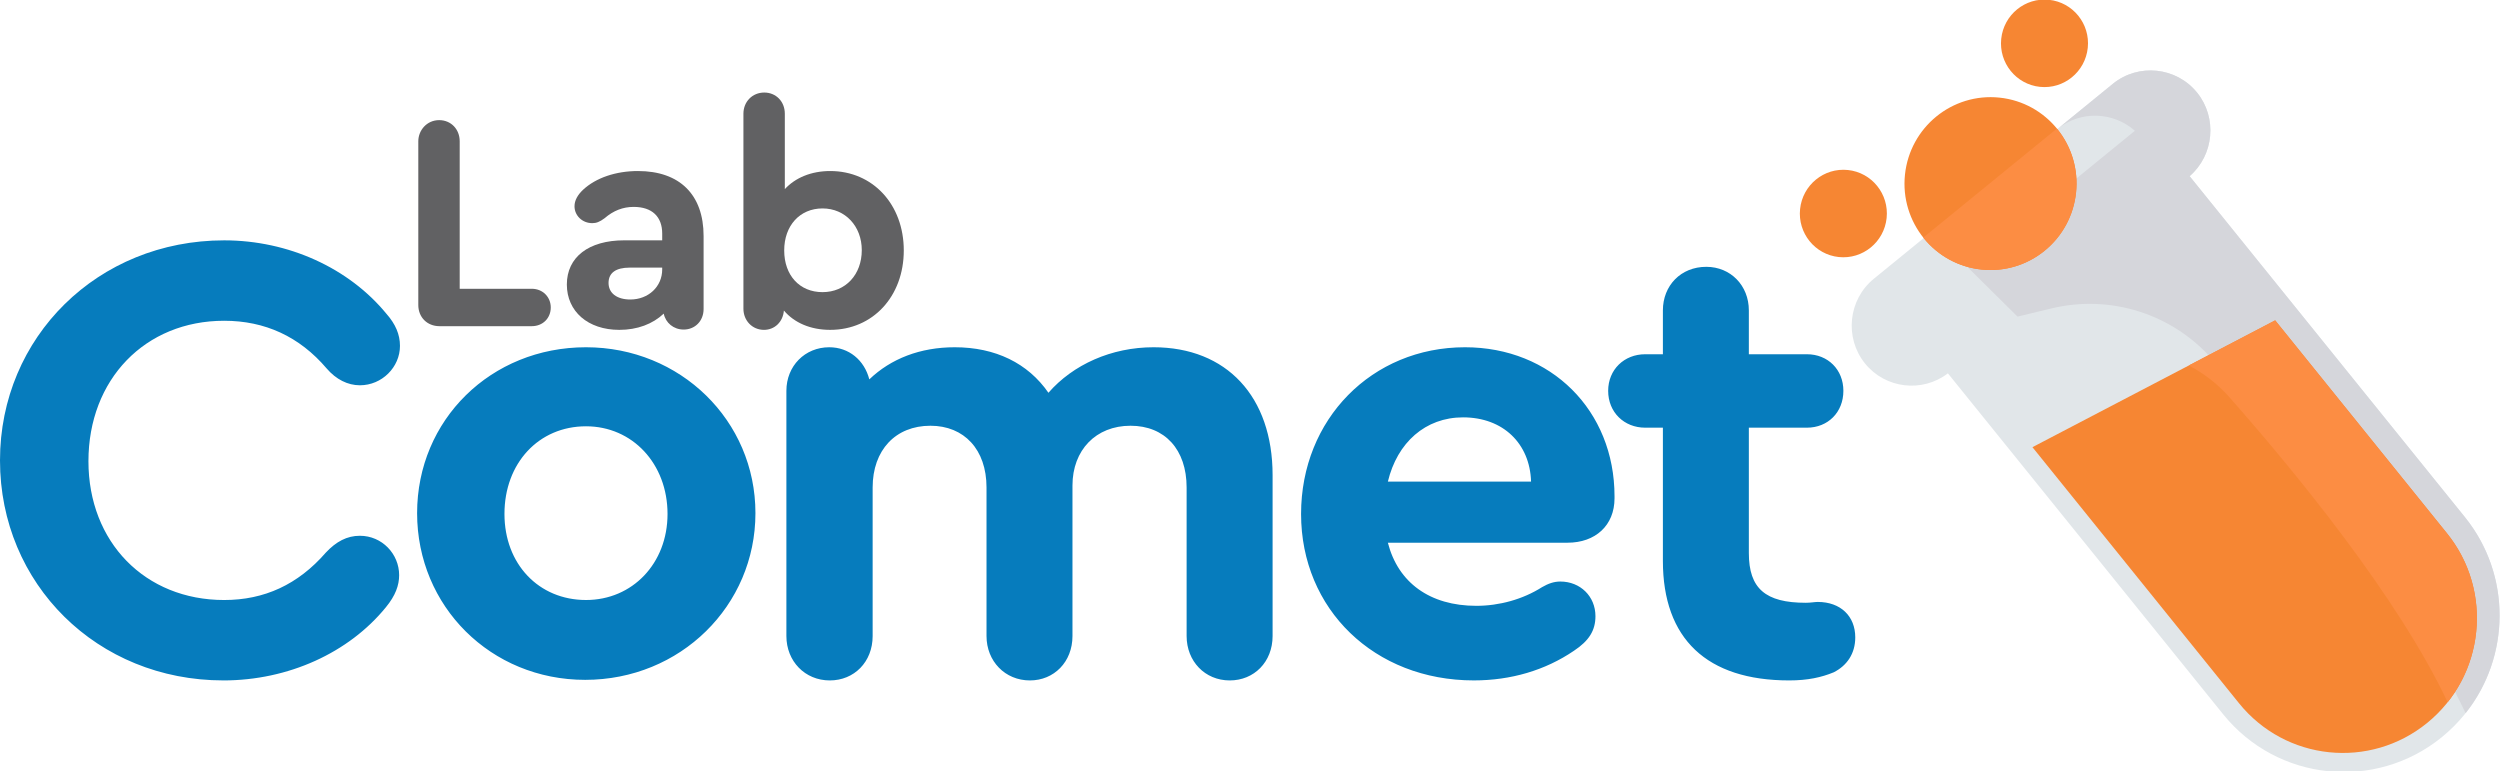
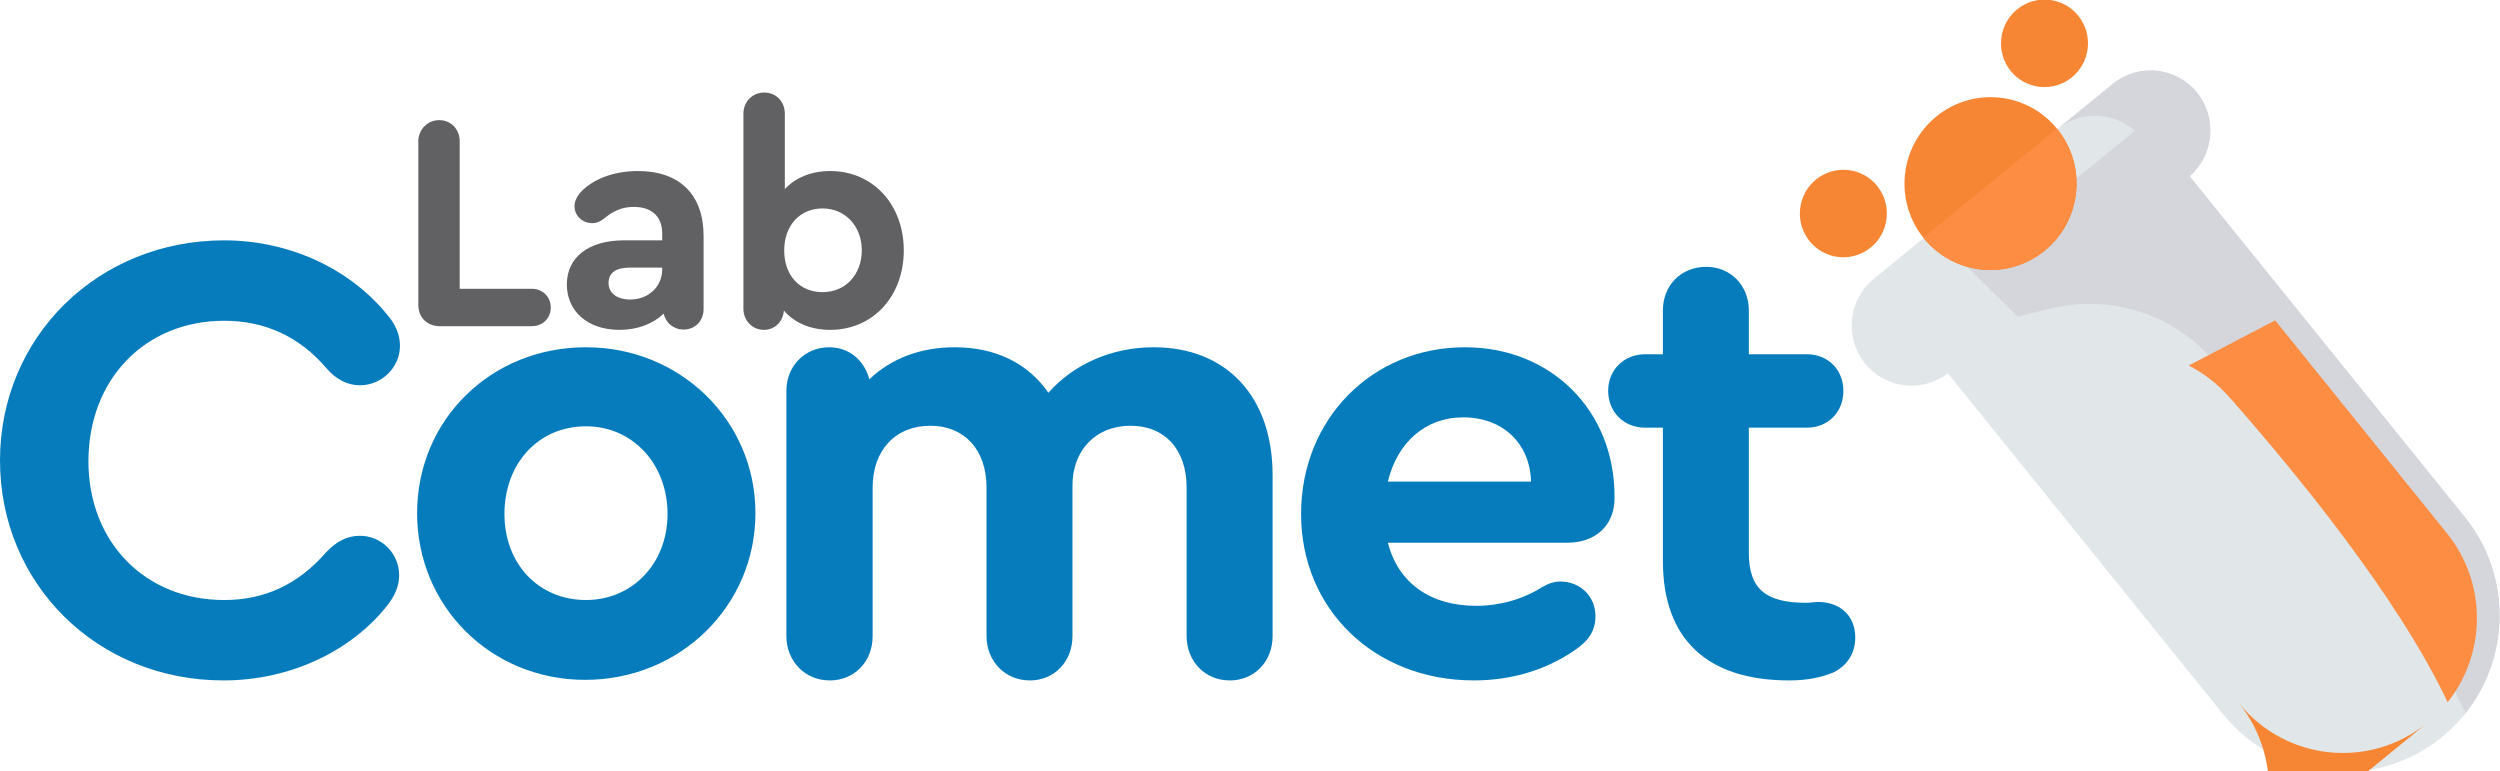
<svg xmlns="http://www.w3.org/2000/svg" xmlns:ns1="http://www.inkscape.org/namespaces/inkscape" xmlns:ns2="http://sodipodi.sourceforge.net/DTD/sodipodi-0.dtd" width="470" height="145" viewBox="0 0 376 116" version="1.1" id="svg2" ns1:version="0.92.3 (2405546, 2018-03-11)" ns2:docname="logo_lab.svg">
  <ns2:namedview pagecolor="#ffffff" bordercolor="#666666" borderopacity="1" objecttolerance="10" gridtolerance="10" guidetolerance="10" ns1:pageopacity="0" ns1:pageshadow="2" ns1:window-width="1600" ns1:window-height="876" id="namedview1007" showgrid="false" ns1:zoom="2.23" ns1:cx="181.16592" ns1:cy="70.706278" ns1:window-x="0" ns1:window-y="0" ns1:window-maximized="1" ns1:current-layer="surface602" units="px" />
  <defs id="defs4">
    <clipPath id="clip1">
-       <path d="m 152.18,540.852 h 83.246 v 83.242 h -83.246 z m 0,0" id="path7" ns1:connector-curvature="0" />
-     </clipPath>
+       </clipPath>
    <linearGradient id="linear0" gradientUnits="userSpaceOnUse" x1="-58.833" y1="0" x2="58.833" y2="0" gradientTransform="matrix(-0.685,-0.729,-0.729,0.685,193.803,582.471)">
      <stop offset="0" style="stop-color:rgb(96.078%,52.55%,20.389%);stop-opacity:1;" id="stop10" />
      <stop offset="0.25" style="stop-color:rgb(96.078%,52.55%,20.389%);stop-opacity:1;" id="stop12" />
      <stop offset="0.375" style="stop-color:rgb(96.078%,52.55%,20.389%);stop-opacity:1;" id="stop14" />
      <stop offset="0.438" style="stop-color:rgb(96.078%,52.55%,20.389%);stop-opacity:1;" id="stop16" />
      <stop offset="0.453" style="stop-color:rgb(96.078%,52.55%,20.389%);stop-opacity:1;" id="stop18" />
      <stop offset="0.461" style="stop-color:rgb(96.08%,52.563%,20.406%);stop-opacity:1;" id="stop20" />
      <stop offset="0.469" style="stop-color:rgb(96.101%,52.727%,20.61%);stop-opacity:1;" id="stop22" />
      <stop offset="0.477" style="stop-color:rgb(96.141%,53.029%,20.984%);stop-opacity:1;" id="stop24" />
      <stop offset="0.484" style="stop-color:rgb(96.179%,53.329%,21.358%);stop-opacity:1;" id="stop26" />
      <stop offset="0.492" style="stop-color:rgb(96.219%,53.632%,21.732%);stop-opacity:1;" id="stop28" />
      <stop offset="0.5" style="stop-color:rgb(96.259%,53.932%,22.105%);stop-opacity:1;" id="stop30" />
      <stop offset="0.508" style="stop-color:rgb(96.297%,54.234%,22.479%);stop-opacity:1;" id="stop32" />
      <stop offset="0.516" style="stop-color:rgb(96.336%,54.536%,22.855%);stop-opacity:1;" id="stop34" />
      <stop offset="0.523" style="stop-color:rgb(96.375%,54.837%,23.228%);stop-opacity:1;" id="stop36" />
      <stop offset="0.531" style="stop-color:rgb(96.414%,55.139%,23.602%);stop-opacity:1;" id="stop38" />
      <stop offset="0.539" style="stop-color:rgb(96.452%,55.44%,23.976%);stop-opacity:1;" id="stop40" />
      <stop offset="0.547" style="stop-color:rgb(96.492%,55.742%,24.35%);stop-opacity:1;" id="stop42" />
      <stop offset="0.555" style="stop-color:rgb(96.532%,56.042%,24.724%);stop-opacity:1;" id="stop44" />
      <stop offset="0.562" style="stop-color:rgb(96.57%,56.345%,25.098%);stop-opacity:1;" id="stop46" />
      <stop offset="0.57" style="stop-color:rgb(96.609%,56.645%,25.471%);stop-opacity:1;" id="stop48" />
      <stop offset="0.578" style="stop-color:rgb(96.648%,56.947%,25.847%);stop-opacity:1;" id="stop50" />
      <stop offset="0.586" style="stop-color:rgb(96.687%,57.249%,26.221%);stop-opacity:1;" id="stop52" />
      <stop offset="0.594" style="stop-color:rgb(96.725%,57.55%,26.595%);stop-opacity:1;" id="stop54" />
      <stop offset="0.602" style="stop-color:rgb(96.765%,57.852%,26.968%);stop-opacity:1;" id="stop56" />
      <stop offset="0.609" style="stop-color:rgb(96.803%,58.153%,27.342%);stop-opacity:1;" id="stop58" />
      <stop offset="0.617" style="stop-color:rgb(96.843%,58.455%,27.716%);stop-opacity:1;" id="stop60" />
      <stop offset="0.625" style="stop-color:rgb(96.883%,58.755%,28.09%);stop-opacity:1;" id="stop62" />
      <stop offset="0.633" style="stop-color:rgb(96.921%,59.058%,28.464%);stop-opacity:1;" id="stop64" />
      <stop offset="0.641" style="stop-color:rgb(96.96%,59.358%,28.839%);stop-opacity:1;" id="stop66" />
      <stop offset="0.648" style="stop-color:rgb(96.999%,59.66%,29.213%);stop-opacity:1;" id="stop68" />
      <stop offset="0.656" style="stop-color:rgb(97.038%,59.962%,29.587%);stop-opacity:1;" id="stop70" />
      <stop offset="0.664" style="stop-color:rgb(97.076%,60.263%,29.961%);stop-opacity:1;" id="stop72" />
      <stop offset="0.672" style="stop-color:rgb(97.116%,60.565%,30.334%);stop-opacity:1;" id="stop74" />
      <stop offset="0.68" style="stop-color:rgb(97.154%,60.866%,30.708%);stop-opacity:1;" id="stop76" />
      <stop offset="0.688" style="stop-color:rgb(97.194%,61.168%,31.082%);stop-opacity:1;" id="stop78" />
      <stop offset="0.695" style="stop-color:rgb(97.234%,61.469%,31.456%);stop-opacity:1;" id="stop80" />
      <stop offset="0.703" style="stop-color:rgb(97.272%,61.771%,31.831%);stop-opacity:1;" id="stop82" />
      <stop offset="0.711" style="stop-color:rgb(97.311%,62.071%,32.205%);stop-opacity:1;" id="stop84" />
      <stop offset="0.719" style="stop-color:rgb(97.35%,62.373%,32.579%);stop-opacity:1;" id="stop86" />
      <stop offset="0.727" style="stop-color:rgb(97.389%,62.675%,32.953%);stop-opacity:1;" id="stop88" />
      <stop offset="0.734" style="stop-color:rgb(97.427%,62.976%,33.327%);stop-opacity:1;" id="stop90" />
      <stop offset="0.742" style="stop-color:rgb(97.467%,63.278%,33.701%);stop-opacity:1;" id="stop92" />
      <stop offset="0.75" style="stop-color:rgb(97.505%,63.579%,34.074%);stop-opacity:1;" id="stop94" />
      <stop offset="0.758" style="stop-color:rgb(97.545%,63.881%,34.448%);stop-opacity:1;" id="stop96" />
      <stop offset="0.766" style="stop-color:rgb(97.585%,64.182%,34.824%);stop-opacity:1;" id="stop98" />
      <stop offset="0.773" style="stop-color:rgb(97.623%,64.484%,35.197%);stop-opacity:1;" id="stop100" />
      <stop offset="0.781" style="stop-color:rgb(97.662%,64.784%,35.571%);stop-opacity:1;" id="stop102" />
      <stop offset="0.789" style="stop-color:rgb(97.701%,65.086%,35.945%);stop-opacity:1;" id="stop104" />
      <stop offset="0.797" style="stop-color:rgb(97.74%,65.388%,36.319%);stop-opacity:1;" id="stop106" />
      <stop offset="0.805" style="stop-color:rgb(97.778%,65.689%,36.693%);stop-opacity:1;" id="stop108" />
      <stop offset="0.812" style="stop-color:rgb(97.818%,65.991%,37.067%);stop-opacity:1;" id="stop110" />
      <stop offset="0.82" style="stop-color:rgb(97.856%,66.292%,37.44%);stop-opacity:1;" id="stop112" />
      <stop offset="0.828" style="stop-color:rgb(97.896%,66.594%,37.816%);stop-opacity:1;" id="stop114" />
      <stop offset="0.836" style="stop-color:rgb(97.935%,66.895%,38.19%);stop-opacity:1;" id="stop116" />
      <stop offset="0.844" style="stop-color:rgb(97.974%,67.197%,38.564%);stop-opacity:1;" id="stop118" />
      <stop offset="0.852" style="stop-color:rgb(98.013%,67.497%,38.937%);stop-opacity:1;" id="stop120" />
      <stop offset="0.859" style="stop-color:rgb(98.051%,67.799%,39.311%);stop-opacity:1;" id="stop122" />
      <stop offset="0.867" style="stop-color:rgb(98.091%,68.102%,39.685%);stop-opacity:1;" id="stop124" />
      <stop offset="0.875" style="stop-color:rgb(98.129%,68.402%,40.059%);stop-opacity:1;" id="stop126" />
      <stop offset="0.883" style="stop-color:rgb(98.169%,68.704%,40.433%);stop-opacity:1;" id="stop128" />
      <stop offset="0.891" style="stop-color:rgb(98.207%,69.005%,40.808%);stop-opacity:1;" id="stop130" />
      <stop offset="0.898" style="stop-color:rgb(98.247%,69.307%,41.182%);stop-opacity:1;" id="stop132" />
      <stop offset="0.906" style="stop-color:rgb(98.286%,69.608%,41.556%);stop-opacity:1;" id="stop134" />
      <stop offset="0.914" style="stop-color:rgb(98.325%,69.91%,41.93%);stop-opacity:1;" id="stop136" />
      <stop offset="0.922" style="stop-color:rgb(98.364%,70.21%,42.303%);stop-opacity:1;" id="stop138" />
      <stop offset="0.93" style="stop-color:rgb(98.402%,70.512%,42.677%);stop-opacity:1;" id="stop140" />
      <stop offset="0.938" style="stop-color:rgb(98.442%,70.815%,43.051%);stop-opacity:1;" id="stop142" />
      <stop offset="0.945" style="stop-color:rgb(98.48%,71.115%,43.425%);stop-opacity:1;" id="stop144" />
      <stop offset="0.953" style="stop-color:rgb(98.52%,71.417%,43.8%);stop-opacity:1;" id="stop146" />
      <stop offset="0.961" style="stop-color:rgb(98.558%,71.718%,44.174%);stop-opacity:1;" id="stop148" />
      <stop offset="0.969" style="stop-color:rgb(98.598%,72.02%,44.548%);stop-opacity:1;" id="stop150" />
      <stop offset="0.977" style="stop-color:rgb(98.637%,72.321%,44.922%);stop-opacity:1;" id="stop152" />
      <stop offset="0.984" style="stop-color:rgb(98.676%,72.623%,45.296%);stop-opacity:1;" id="stop154" />
      <stop offset="0.992" style="stop-color:rgb(98.715%,72.923%,45.67%);stop-opacity:1;" id="stop156" />
      <stop offset="1" style="stop-color:rgb(98.753%,73.225%,46.043%);stop-opacity:1;" id="stop158" />
    </linearGradient>
    <clipPath id="clip2">
      <path d="m 156,434 h 85 v 84 h -85 z m 0,0" id="path161" ns1:connector-curvature="0" />
    </clipPath>
    <clipPath id="clip3">
      <path d="m 198.574,434.434 c 22.984,0 41.625,18.641 41.625,41.621 0,22.984 -18.641,41.625 -41.625,41.625 -22.98,0 -41.621,-18.641 -41.621,-41.625 0,-22.98 18.641,-41.621 41.621,-41.621 z m 0,5.91 c 19.723,0 35.715,15.992 35.715,35.711 0,19.723 -15.992,35.715 -35.715,35.715 -19.719,0 -35.711,-15.992 -35.711,-35.715 0,-19.719 15.992,-35.711 35.711,-35.711 z m -6.055,8.82 h 12.117 v 12.266 l 8.672,-8.672 8.566,8.566 -8.672,8.672 h 12.266 v 12.117 h -12.266 l 8.672,8.672 -8.566,8.57 -8.672,-8.672 v 12.262 h -12.117 v -12.262 l -8.676,8.672 -8.566,-8.57 8.672,-8.672 H 171.688 v -12.117 h 12.262 l -8.672,-8.672 8.57,-8.566 8.672,8.672 z m 0,0" id="path164" ns1:connector-curvature="0" />
    </clipPath>
    <clipPath id="clip4">
      <path d="m 198.574,434.434 c 22.984,0 41.625,18.641 41.625,41.621 0,22.984 -18.641,41.625 -41.625,41.625 -22.98,0 -41.621,-18.641 -41.621,-41.625 0,-22.98 18.641,-41.621 41.621,-41.621 z m 0,5.91 c 19.723,0 35.715,15.992 35.715,35.711 0,19.723 -15.992,35.715 -35.715,35.715 -19.719,0 -35.711,-15.992 -35.711,-35.715 0,-19.719 15.992,-35.711 35.711,-35.711 z m -6.055,8.82 h 12.117 v 12.266 l 8.672,-8.672 8.566,8.566 -8.672,8.672 h 12.266 v 12.117 h -12.266 l 8.672,8.672 -8.566,8.57 -8.672,-8.672 v 12.262 h -12.117 v -12.262 l -8.676,8.672 -8.566,-8.57 8.672,-8.672 H 171.688 v -12.117 h 12.262 l -8.672,-8.672 8.57,-8.566 8.672,8.672 v -12.266" id="path167" ns1:connector-curvature="0" />
    </clipPath>
    <linearGradient id="linear1" gradientUnits="userSpaceOnUse" x1="-58.771" y1="0" x2="58.773" y2="0" gradientTransform="matrix(-0.667,-0.745,-0.745,0.667,198.577,476.057)">
      <stop offset="0" style="stop-color:rgb(96.094%,52.657%,20.523%);stop-opacity:1;" id="stop170" />
      <stop offset="0.008" style="stop-color:rgb(96.103%,52.737%,20.624%);stop-opacity:1;" id="stop172" />
      <stop offset="0.016" style="stop-color:rgb(96.124%,52.902%,20.827%);stop-opacity:1;" id="stop174" />
      <stop offset="0.023" style="stop-color:rgb(96.146%,53.065%,21.03%);stop-opacity:1;" id="stop176" />
      <stop offset="0.031" style="stop-color:rgb(96.167%,53.229%,21.233%);stop-opacity:1;" id="stop178" />
      <stop offset="0.039" style="stop-color:rgb(96.188%,53.394%,21.437%);stop-opacity:1;" id="stop180" />
      <stop offset="0.047" style="stop-color:rgb(96.21%,53.557%,21.64%);stop-opacity:1;" id="stop182" />
      <stop offset="0.055" style="stop-color:rgb(96.231%,53.72%,21.843%);stop-opacity:1;" id="stop184" />
      <stop offset="0.062" style="stop-color:rgb(96.252%,53.885%,22.046%);stop-opacity:1;" id="stop186" />
      <stop offset="0.07" style="stop-color:rgb(96.274%,54.048%,22.249%);stop-opacity:1;" id="stop188" />
      <stop offset="0.078" style="stop-color:rgb(96.294%,54.213%,22.453%);stop-opacity:1;" id="stop190" />
      <stop offset="0.086" style="stop-color:rgb(96.315%,54.376%,22.656%);stop-opacity:1;" id="stop192" />
      <stop offset="0.094" style="stop-color:rgb(96.336%,54.539%,22.859%);stop-opacity:1;" id="stop194" />
      <stop offset="0.102" style="stop-color:rgb(96.358%,54.704%,23.062%);stop-opacity:1;" id="stop196" />
      <stop offset="0.109" style="stop-color:rgb(96.379%,54.868%,23.265%);stop-opacity:1;" id="stop198" />
      <stop offset="0.117" style="stop-color:rgb(96.4%,55.031%,23.47%);stop-opacity:1;" id="stop200" />
      <stop offset="0.125" style="stop-color:rgb(96.422%,55.196%,23.672%);stop-opacity:1;" id="stop202" />
      <stop offset="0.133" style="stop-color:rgb(96.443%,55.359%,23.875%);stop-opacity:1;" id="stop204" />
      <stop offset="0.141" style="stop-color:rgb(96.465%,55.522%,24.078%);stop-opacity:1;" id="stop206" />
      <stop offset="0.148" style="stop-color:rgb(96.484%,55.687%,24.281%);stop-opacity:1;" id="stop208" />
      <stop offset="0.156" style="stop-color:rgb(96.506%,55.85%,24.484%);stop-opacity:1;" id="stop210" />
      <stop offset="0.164" style="stop-color:rgb(96.527%,56.013%,24.689%);stop-opacity:1;" id="stop212" />
      <stop offset="0.172" style="stop-color:rgb(96.548%,56.178%,24.892%);stop-opacity:1;" id="stop214" />
      <stop offset="0.18" style="stop-color:rgb(96.57%,56.342%,25.095%);stop-opacity:1;" id="stop216" />
      <stop offset="0.188" style="stop-color:rgb(96.591%,56.505%,25.298%);stop-opacity:1;" id="stop218" />
      <stop offset="0.195" style="stop-color:rgb(96.613%,56.67%,25.5%);stop-opacity:1;" id="stop220" />
      <stop offset="0.203" style="stop-color:rgb(96.634%,56.833%,25.705%);stop-opacity:1;" id="stop222" />
      <stop offset="0.211" style="stop-color:rgb(96.655%,56.996%,25.908%);stop-opacity:1;" id="stop224" />
      <stop offset="0.219" style="stop-color:rgb(96.675%,57.161%,26.111%);stop-opacity:1;" id="stop226" />
      <stop offset="0.227" style="stop-color:rgb(96.696%,57.324%,26.314%);stop-opacity:1;" id="stop228" />
      <stop offset="0.234" style="stop-color:rgb(96.718%,57.487%,26.517%);stop-opacity:1;" id="stop230" />
      <stop offset="0.242" style="stop-color:rgb(96.739%,57.652%,26.721%);stop-opacity:1;" id="stop232" />
      <stop offset="0.25" style="stop-color:rgb(96.761%,57.816%,26.924%);stop-opacity:1;" id="stop234" />
      <stop offset="0.258" style="stop-color:rgb(96.782%,57.979%,27.127%);stop-opacity:1;" id="stop236" />
      <stop offset="0.266" style="stop-color:rgb(96.803%,58.144%,27.33%);stop-opacity:1;" id="stop238" />
      <stop offset="0.273" style="stop-color:rgb(96.825%,58.307%,27.533%);stop-opacity:1;" id="stop240" />
      <stop offset="0.281" style="stop-color:rgb(96.846%,58.47%,27.737%);stop-opacity:1;" id="stop242" />
      <stop offset="0.289" style="stop-color:rgb(96.866%,58.635%,27.94%);stop-opacity:1;" id="stop244" />
      <stop offset="0.297" style="stop-color:rgb(96.887%,58.798%,28.143%);stop-opacity:1;" id="stop246" />
      <stop offset="0.305" style="stop-color:rgb(96.909%,58.961%,28.346%);stop-opacity:1;" id="stop248" />
      <stop offset="0.312" style="stop-color:rgb(96.93%,59.126%,28.549%);stop-opacity:1;" id="stop250" />
      <stop offset="0.32" style="stop-color:rgb(96.951%,59.29%,28.752%);stop-opacity:1;" id="stop252" />
      <stop offset="0.328" style="stop-color:rgb(96.973%,59.453%,28.957%);stop-opacity:1;" id="stop254" />
      <stop offset="0.336" style="stop-color:rgb(96.994%,59.618%,29.16%);stop-opacity:1;" id="stop256" />
      <stop offset="0.344" style="stop-color:rgb(97.015%,59.781%,29.362%);stop-opacity:1;" id="stop258" />
      <stop offset="0.352" style="stop-color:rgb(97.035%,59.946%,29.565%);stop-opacity:1;" id="stop260" />
      <stop offset="0.359" style="stop-color:rgb(97.057%,60.109%,29.768%);stop-opacity:1;" id="stop262" />
      <stop offset="0.367" style="stop-color:rgb(97.078%,60.272%,29.973%);stop-opacity:1;" id="stop264" />
      <stop offset="0.375" style="stop-color:rgb(97.099%,60.437%,30.176%);stop-opacity:1;" id="stop266" />
      <stop offset="0.383" style="stop-color:rgb(97.121%,60.6%,30.379%);stop-opacity:1;" id="stop268" />
      <stop offset="0.391" style="stop-color:rgb(97.142%,60.764%,30.582%);stop-opacity:1;" id="stop270" />
      <stop offset="0.398" style="stop-color:rgb(97.163%,60.928%,30.785%);stop-opacity:1;" id="stop272" />
      <stop offset="0.406" style="stop-color:rgb(97.185%,61.092%,30.989%);stop-opacity:1;" id="stop274" />
      <stop offset="0.414" style="stop-color:rgb(97.206%,61.255%,31.192%);stop-opacity:1;" id="stop276" />
      <stop offset="0.422" style="stop-color:rgb(97.226%,61.42%,31.395%);stop-opacity:1;" id="stop278" />
      <stop offset="0.43" style="stop-color:rgb(97.247%,61.583%,31.598%);stop-opacity:1;" id="stop280" />
      <stop offset="0.438" style="stop-color:rgb(97.269%,61.746%,31.801%);stop-opacity:1;" id="stop282" />
      <stop offset="0.445" style="stop-color:rgb(97.29%,61.911%,32.004%);stop-opacity:1;" id="stop284" />
      <stop offset="0.453" style="stop-color:rgb(97.311%,62.074%,32.208%);stop-opacity:1;" id="stop286" />
      <stop offset="0.461" style="stop-color:rgb(97.333%,62.238%,32.411%);stop-opacity:1;" id="stop288" />
      <stop offset="0.469" style="stop-color:rgb(97.354%,62.402%,32.614%);stop-opacity:1;" id="stop290" />
      <stop offset="0.477" style="stop-color:rgb(97.375%,62.566%,32.817%);stop-opacity:1;" id="stop292" />
      <stop offset="0.484" style="stop-color:rgb(97.397%,62.729%,33.02%);stop-opacity:1;" id="stop294" />
      <stop offset="0.492" style="stop-color:rgb(97.417%,62.894%,33.224%);stop-opacity:1;" id="stop296" />
      <stop offset="0.5" style="stop-color:rgb(97.438%,63.057%,33.427%);stop-opacity:1;" id="stop298" />
      <stop offset="0.508" style="stop-color:rgb(97.459%,63.22%,33.63%);stop-opacity:1;" id="stop300" />
      <stop offset="0.516" style="stop-color:rgb(97.481%,63.385%,33.833%);stop-opacity:1;" id="stop302" />
      <stop offset="0.523" style="stop-color:rgb(97.502%,63.548%,34.036%);stop-opacity:1;" id="stop304" />
      <stop offset="0.531" style="stop-color:rgb(97.523%,63.712%,34.241%);stop-opacity:1;" id="stop306" />
      <stop offset="0.539" style="stop-color:rgb(97.545%,63.876%,34.444%);stop-opacity:1;" id="stop308" />
      <stop offset="0.547" style="stop-color:rgb(97.566%,64.04%,34.647%);stop-opacity:1;" id="stop310" />
      <stop offset="0.555" style="stop-color:rgb(97.588%,64.203%,34.85%);stop-opacity:1;" id="stop312" />
      <stop offset="0.562" style="stop-color:rgb(97.607%,64.368%,35.052%);stop-opacity:1;" id="stop314" />
      <stop offset="0.57" style="stop-color:rgb(97.629%,64.531%,35.257%);stop-opacity:1;" id="stop316" />
      <stop offset="0.578" style="stop-color:rgb(97.65%,64.694%,35.46%);stop-opacity:1;" id="stop318" />
      <stop offset="0.586" style="stop-color:rgb(97.672%,64.859%,35.663%);stop-opacity:1;" id="stop320" />
      <stop offset="0.594" style="stop-color:rgb(97.693%,65.022%,35.866%);stop-opacity:1;" id="stop322" />
      <stop offset="0.602" style="stop-color:rgb(97.714%,65.186%,36.069%);stop-opacity:1;" id="stop324" />
      <stop offset="0.609" style="stop-color:rgb(97.736%,65.35%,36.272%);stop-opacity:1;" id="stop326" />
      <stop offset="0.617" style="stop-color:rgb(97.757%,65.514%,36.476%);stop-opacity:1;" id="stop328" />
      <stop offset="0.625" style="stop-color:rgb(97.778%,65.677%,36.679%);stop-opacity:1;" id="stop330" />
      <stop offset="0.633" style="stop-color:rgb(97.798%,65.842%,36.882%);stop-opacity:1;" id="stop332" />
      <stop offset="0.641" style="stop-color:rgb(97.82%,66.005%,37.085%);stop-opacity:1;" id="stop334" />
      <stop offset="0.648" style="stop-color:rgb(97.841%,66.17%,37.288%);stop-opacity:1;" id="stop336" />
      <stop offset="0.656" style="stop-color:rgb(97.862%,66.333%,37.492%);stop-opacity:1;" id="stop338" />
      <stop offset="0.664" style="stop-color:rgb(97.884%,66.496%,37.695%);stop-opacity:1;" id="stop340" />
      <stop offset="0.672" style="stop-color:rgb(97.905%,66.661%,37.898%);stop-opacity:1;" id="stop342" />
      <stop offset="0.68" style="stop-color:rgb(97.926%,66.824%,38.101%);stop-opacity:1;" id="stop344" />
      <stop offset="0.688" style="stop-color:rgb(97.948%,66.988%,38.304%);stop-opacity:1;" id="stop346" />
      <stop offset="0.695" style="stop-color:rgb(97.969%,67.152%,38.509%);stop-opacity:1;" id="stop348" />
      <stop offset="0.703" style="stop-color:rgb(97.989%,67.316%,38.712%);stop-opacity:1;" id="stop350" />
      <stop offset="0.711" style="stop-color:rgb(98.01%,67.479%,38.914%);stop-opacity:1;" id="stop352" />
      <stop offset="0.719" style="stop-color:rgb(98.032%,67.644%,39.117%);stop-opacity:1;" id="stop354" />
      <stop offset="0.727" style="stop-color:rgb(98.053%,67.807%,39.32%);stop-opacity:1;" id="stop356" />
      <stop offset="0.734" style="stop-color:rgb(98.074%,67.97%,39.525%);stop-opacity:1;" id="stop358" />
      <stop offset="0.742" style="stop-color:rgb(98.096%,68.135%,39.728%);stop-opacity:1;" id="stop360" />
      <stop offset="0.75" style="stop-color:rgb(98.117%,68.298%,39.931%);stop-opacity:1;" id="stop362" />
      <stop offset="0.758" style="stop-color:rgb(98.138%,68.462%,40.134%);stop-opacity:1;" id="stop364" />
      <stop offset="0.766" style="stop-color:rgb(98.158%,68.626%,40.337%);stop-opacity:1;" id="stop366" />
      <stop offset="0.773" style="stop-color:rgb(98.18%,68.79%,40.54%);stop-opacity:1;" id="stop368" />
      <stop offset="0.781" style="stop-color:rgb(98.201%,68.953%,40.744%);stop-opacity:1;" id="stop370" />
      <stop offset="0.789" style="stop-color:rgb(98.222%,69.118%,40.947%);stop-opacity:1;" id="stop372" />
      <stop offset="0.797" style="stop-color:rgb(98.244%,69.281%,41.15%);stop-opacity:1;" id="stop374" />
      <stop offset="0.805" style="stop-color:rgb(98.265%,69.444%,41.353%);stop-opacity:1;" id="stop376" />
      <stop offset="0.812" style="stop-color:rgb(98.286%,69.609%,41.556%);stop-opacity:1;" id="stop378" />
      <stop offset="0.82" style="stop-color:rgb(98.308%,69.772%,41.76%);stop-opacity:1;" id="stop380" />
      <stop offset="0.828" style="stop-color:rgb(98.329%,69.936%,41.963%);stop-opacity:1;" id="stop382" />
      <stop offset="0.836" style="stop-color:rgb(98.349%,70.1%,42.166%);stop-opacity:1;" id="stop384" />
      <stop offset="0.844" style="stop-color:rgb(98.37%,70.264%,42.369%);stop-opacity:1;" id="stop386" />
      <stop offset="0.852" style="stop-color:rgb(98.392%,70.427%,42.572%);stop-opacity:1;" id="stop388" />
      <stop offset="0.859" style="stop-color:rgb(98.413%,70.592%,42.776%);stop-opacity:1;" id="stop390" />
      <stop offset="0.867" style="stop-color:rgb(98.434%,70.755%,42.979%);stop-opacity:1;" id="stop392" />
      <stop offset="0.875" style="stop-color:rgb(98.456%,70.918%,43.182%);stop-opacity:1;" id="stop394" />
      <stop offset="0.883" style="stop-color:rgb(98.477%,71.083%,43.385%);stop-opacity:1;" id="stop396" />
      <stop offset="0.891" style="stop-color:rgb(98.499%,71.246%,43.588%);stop-opacity:1;" id="stop398" />
      <stop offset="0.898" style="stop-color:rgb(98.52%,71.41%,43.793%);stop-opacity:1;" id="stop400" />
      <stop offset="0.906" style="stop-color:rgb(98.54%,71.574%,43.996%);stop-opacity:1;" id="stop402" />
      <stop offset="0.914" style="stop-color:rgb(98.561%,71.738%,44.199%);stop-opacity:1;" id="stop404" />
      <stop offset="0.922" style="stop-color:rgb(98.582%,71.902%,44.402%);stop-opacity:1;" id="stop406" />
      <stop offset="0.93" style="stop-color:rgb(98.604%,72.066%,44.604%);stop-opacity:1;" id="stop408" />
      <stop offset="0.938" style="stop-color:rgb(98.625%,72.229%,44.807%);stop-opacity:1;" id="stop410" />
      <stop offset="0.945" style="stop-color:rgb(98.647%,72.394%,45.012%);stop-opacity:1;" id="stop412" />
      <stop offset="0.953" style="stop-color:rgb(98.668%,72.557%,45.215%);stop-opacity:1;" id="stop414" />
      <stop offset="0.961" style="stop-color:rgb(98.689%,72.72%,45.418%);stop-opacity:1;" id="stop416" />
      <stop offset="0.969" style="stop-color:rgb(98.711%,72.885%,45.621%);stop-opacity:1;" id="stop418" />
      <stop offset="0.977" style="stop-color:rgb(98.73%,73.048%,45.824%);stop-opacity:1;" id="stop420" />
      <stop offset="0.984" style="stop-color:rgb(98.752%,73.212%,46.028%);stop-opacity:1;" id="stop422" />
      <stop offset="0.992" style="stop-color:rgb(98.773%,73.376%,46.231%);stop-opacity:1;" id="stop424" />
      <stop offset="1" style="stop-color:rgb(98.795%,73.54%,46.434%);stop-opacity:1;" id="stop426" />
    </linearGradient>
    <clipPath id="clip5">
      <path d="m 152,328 h 85 v 84 h -85 z m 0,0" id="path429" ns1:connector-curvature="0" />
    </clipPath>
    <clipPath id="clip6">
      <path d="m 152.867,328.02 h 83.246 v 83.246 h -83.246 z m 60.359,30.285 7.625,-7.609 7.816,7.422 -7.625,7.613 z m -12.289,12.27 7.625,-7.609 7.816,7.422 -7.625,7.613 z m -12.719,12.785 7.625,-7.609 7.812,7.422 -7.621,7.609 z m -12.461,12.652 7.625,-7.613 7.816,7.426 -7.625,7.613 z m -9.773,8.375 4.527,-3.363 5.641,5.039 -9.637,0.074 c -0.773,-0.234 -0.961,-1.172 -0.531,-1.75 z m 34.398,-58.734 7.625,-7.609 7.816,7.422 -7.625,7.613 z m -12.289,12.273 7.625,-7.613 7.816,7.426 -7.625,7.613 z m -12.719,12.781 7.625,-7.609 7.812,7.426 -7.621,7.609 z m -12.461,12.652 7.621,-7.609 7.82,7.422 -7.625,7.613 z m 24.625,-50.355 15.441,-0.188 -7.625,7.613 z m -12.293,12.27 7.625,-7.609 7.816,7.422 -7.621,7.613 z m -12.715,12.785 7.625,-7.609 7.812,7.422 -7.621,7.609 z m -4.84,5.039 7.82,7.426 -7.625,7.609 z m 0,25.301 7.82,7.426 -7.625,7.613 z m 5.156,-55.395 15.441,-0.188 -7.625,7.613 z m -5.156,5.227 7.816,7.422 -7.625,7.609 z m 0,0" id="path432" ns1:connector-curvature="0" />
    </clipPath>
    <clipPath id="clip7">
      <path d="m 152.867,328.02 h 83.246 v 83.246 h -83.246 z m 60.359,30.285 7.625,-7.609 7.816,7.422 -7.625,7.613 z m -12.289,12.27 7.625,-7.609 7.816,7.422 -7.625,7.613 z m -12.719,12.785 7.625,-7.609 7.812,7.422 -7.621,7.609 z m -12.461,12.652 7.625,-7.613 7.816,7.426 -7.625,7.613 z m -9.773,8.375 4.527,-3.363 5.641,5.039 -9.637,0.074 c -0.773,-0.234 -0.961,-1.172 -0.531,-1.75 z m 34.398,-58.734 7.625,-7.609 7.816,7.422 -7.625,7.613 z m -12.289,12.273 7.625,-7.613 7.816,7.426 -7.625,7.613 z m -12.719,12.781 7.625,-7.609 7.812,7.426 -7.621,7.609 z m -12.461,12.652 7.621,-7.609 7.82,7.422 -7.625,7.613 z m 24.625,-50.355 15.441,-0.188 -7.625,7.613 z m -12.293,12.27 7.625,-7.609 7.816,7.422 -7.621,7.613 z m -12.715,12.785 7.625,-7.609 7.812,7.422 -7.621,7.609 z m -4.84,5.039 7.82,7.426 -7.625,7.609 z m 0,25.301 7.82,7.426 -7.625,7.613 z m 5.156,-55.395 15.441,-0.188 -7.625,7.613 z m -5.156,5.227 7.816,7.422 -7.625,7.609 -0.191,-15.031" id="path435" ns1:connector-curvature="0" />
    </clipPath>
    <linearGradient id="linear2" gradientUnits="userSpaceOnUse" x1="-58.773" y1="0" x2="58.772" y2="0" gradientTransform="matrix(-0.667,-0.745,-0.745,0.667,194.491,369.642)">
      <stop offset="0" style="stop-color:rgb(96.094%,52.657%,20.522%);stop-opacity:1;" id="stop438" />
      <stop offset="0.008" style="stop-color:rgb(96.103%,52.737%,20.624%);stop-opacity:1;" id="stop440" />
      <stop offset="0.016" style="stop-color:rgb(96.124%,52.902%,20.827%);stop-opacity:1;" id="stop442" />
      <stop offset="0.023" style="stop-color:rgb(96.146%,53.065%,21.03%);stop-opacity:1;" id="stop444" />
      <stop offset="0.031" style="stop-color:rgb(96.167%,53.229%,21.233%);stop-opacity:1;" id="stop446" />
      <stop offset="0.039" style="stop-color:rgb(96.188%,53.394%,21.436%);stop-opacity:1;" id="stop448" />
      <stop offset="0.047" style="stop-color:rgb(96.21%,53.557%,21.64%);stop-opacity:1;" id="stop450" />
      <stop offset="0.055" style="stop-color:rgb(96.231%,53.72%,21.843%);stop-opacity:1;" id="stop452" />
      <stop offset="0.062" style="stop-color:rgb(96.252%,53.885%,22.046%);stop-opacity:1;" id="stop454" />
      <stop offset="0.07" style="stop-color:rgb(96.274%,54.048%,22.249%);stop-opacity:1;" id="stop456" />
      <stop offset="0.078" style="stop-color:rgb(96.294%,54.211%,22.452%);stop-opacity:1;" id="stop458" />
      <stop offset="0.086" style="stop-color:rgb(96.315%,54.376%,22.656%);stop-opacity:1;" id="stop460" />
      <stop offset="0.094" style="stop-color:rgb(96.336%,54.539%,22.859%);stop-opacity:1;" id="stop462" />
      <stop offset="0.102" style="stop-color:rgb(96.358%,54.703%,23.062%);stop-opacity:1;" id="stop464" />
      <stop offset="0.109" style="stop-color:rgb(96.379%,54.868%,23.265%);stop-opacity:1;" id="stop466" />
      <stop offset="0.117" style="stop-color:rgb(96.4%,55.031%,23.468%);stop-opacity:1;" id="stop468" />
      <stop offset="0.125" style="stop-color:rgb(96.422%,55.194%,23.671%);stop-opacity:1;" id="stop470" />
      <stop offset="0.133" style="stop-color:rgb(96.443%,55.359%,23.875%);stop-opacity:1;" id="stop472" />
      <stop offset="0.141" style="stop-color:rgb(96.465%,55.522%,24.078%);stop-opacity:1;" id="stop474" />
      <stop offset="0.148" style="stop-color:rgb(96.484%,55.685%,24.281%);stop-opacity:1;" id="stop476" />
      <stop offset="0.156" style="stop-color:rgb(96.506%,55.85%,24.484%);stop-opacity:1;" id="stop478" />
      <stop offset="0.164" style="stop-color:rgb(96.527%,56.013%,24.687%);stop-opacity:1;" id="stop480" />
      <stop offset="0.172" style="stop-color:rgb(96.548%,56.177%,24.892%);stop-opacity:1;" id="stop482" />
      <stop offset="0.18" style="stop-color:rgb(96.57%,56.342%,25.095%);stop-opacity:1;" id="stop484" />
      <stop offset="0.188" style="stop-color:rgb(96.591%,56.505%,25.298%);stop-opacity:1;" id="stop486" />
      <stop offset="0.195" style="stop-color:rgb(96.613%,56.668%,25.5%);stop-opacity:1;" id="stop488" />
      <stop offset="0.203" style="stop-color:rgb(96.634%,56.833%,25.703%);stop-opacity:1;" id="stop490" />
      <stop offset="0.211" style="stop-color:rgb(96.655%,56.996%,25.908%);stop-opacity:1;" id="stop492" />
      <stop offset="0.219" style="stop-color:rgb(96.675%,57.161%,26.111%);stop-opacity:1;" id="stop494" />
      <stop offset="0.227" style="stop-color:rgb(96.696%,57.324%,26.314%);stop-opacity:1;" id="stop496" />
      <stop offset="0.234" style="stop-color:rgb(96.718%,57.487%,26.517%);stop-opacity:1;" id="stop498" />
      <stop offset="0.242" style="stop-color:rgb(96.739%,57.652%,26.72%);stop-opacity:1;" id="stop500" />
      <stop offset="0.25" style="stop-color:rgb(96.761%,57.816%,26.924%);stop-opacity:1;" id="stop502" />
      <stop offset="0.258" style="stop-color:rgb(96.782%,57.979%,27.127%);stop-opacity:1;" id="stop504" />
      <stop offset="0.266" style="stop-color:rgb(96.803%,58.144%,27.33%);stop-opacity:1;" id="stop506" />
      <stop offset="0.273" style="stop-color:rgb(96.825%,58.307%,27.533%);stop-opacity:1;" id="stop508" />
      <stop offset="0.281" style="stop-color:rgb(96.844%,58.47%,27.736%);stop-opacity:1;" id="stop510" />
      <stop offset="0.289" style="stop-color:rgb(96.866%,58.635%,27.939%);stop-opacity:1;" id="stop512" />
      <stop offset="0.297" style="stop-color:rgb(96.887%,58.798%,28.143%);stop-opacity:1;" id="stop514" />
      <stop offset="0.305" style="stop-color:rgb(96.909%,58.961%,28.346%);stop-opacity:1;" id="stop516" />
      <stop offset="0.312" style="stop-color:rgb(96.93%,59.126%,28.549%);stop-opacity:1;" id="stop518" />
      <stop offset="0.32" style="stop-color:rgb(96.951%,59.29%,28.752%);stop-opacity:1;" id="stop520" />
      <stop offset="0.328" style="stop-color:rgb(96.973%,59.453%,28.955%);stop-opacity:1;" id="stop522" />
      <stop offset="0.336" style="stop-color:rgb(96.994%,59.618%,29.16%);stop-opacity:1;" id="stop524" />
      <stop offset="0.344" style="stop-color:rgb(97.015%,59.781%,29.362%);stop-opacity:1;" id="stop526" />
      <stop offset="0.352" style="stop-color:rgb(97.035%,59.944%,29.565%);stop-opacity:1;" id="stop528" />
      <stop offset="0.359" style="stop-color:rgb(97.057%,60.109%,29.768%);stop-opacity:1;" id="stop530" />
      <stop offset="0.367" style="stop-color:rgb(97.078%,60.272%,29.971%);stop-opacity:1;" id="stop532" />
      <stop offset="0.375" style="stop-color:rgb(97.099%,60.435%,30.176%);stop-opacity:1;" id="stop534" />
      <stop offset="0.383" style="stop-color:rgb(97.121%,60.6%,30.379%);stop-opacity:1;" id="stop536" />
      <stop offset="0.391" style="stop-color:rgb(97.142%,60.764%,30.582%);stop-opacity:1;" id="stop538" />
      <stop offset="0.398" style="stop-color:rgb(97.163%,60.927%,30.785%);stop-opacity:1;" id="stop540" />
      <stop offset="0.406" style="stop-color:rgb(97.185%,61.092%,30.988%);stop-opacity:1;" id="stop542" />
      <stop offset="0.414" style="stop-color:rgb(97.206%,61.255%,31.192%);stop-opacity:1;" id="stop544" />
      <stop offset="0.422" style="stop-color:rgb(97.226%,61.418%,31.395%);stop-opacity:1;" id="stop546" />
      <stop offset="0.43" style="stop-color:rgb(97.247%,61.583%,31.598%);stop-opacity:1;" id="stop548" />
      <stop offset="0.438" style="stop-color:rgb(97.269%,61.746%,31.801%);stop-opacity:1;" id="stop550" />
      <stop offset="0.445" style="stop-color:rgb(97.29%,61.909%,32.004%);stop-opacity:1;" id="stop552" />
      <stop offset="0.453" style="stop-color:rgb(97.311%,62.074%,32.208%);stop-opacity:1;" id="stop554" />
      <stop offset="0.461" style="stop-color:rgb(97.333%,62.238%,32.411%);stop-opacity:1;" id="stop556" />
      <stop offset="0.469" style="stop-color:rgb(97.354%,62.402%,32.614%);stop-opacity:1;" id="stop558" />
      <stop offset="0.477" style="stop-color:rgb(97.375%,62.566%,32.817%);stop-opacity:1;" id="stop560" />
      <stop offset="0.484" style="stop-color:rgb(97.397%,62.729%,33.02%);stop-opacity:1;" id="stop562" />
      <stop offset="0.492" style="stop-color:rgb(97.417%,62.894%,33.223%);stop-opacity:1;" id="stop564" />
      <stop offset="0.5" style="stop-color:rgb(97.438%,63.057%,33.427%);stop-opacity:1;" id="stop566" />
      <stop offset="0.508" style="stop-color:rgb(97.459%,63.22%,33.63%);stop-opacity:1;" id="stop568" />
      <stop offset="0.516" style="stop-color:rgb(97.481%,63.385%,33.833%);stop-opacity:1;" id="stop570" />
      <stop offset="0.523" style="stop-color:rgb(97.502%,63.548%,34.036%);stop-opacity:1;" id="stop572" />
      <stop offset="0.531" style="stop-color:rgb(97.523%,63.712%,34.239%);stop-opacity:1;" id="stop574" />
      <stop offset="0.539" style="stop-color:rgb(97.545%,63.876%,34.444%);stop-opacity:1;" id="stop576" />
      <stop offset="0.547" style="stop-color:rgb(97.566%,64.04%,34.647%);stop-opacity:1;" id="stop578" />
      <stop offset="0.555" style="stop-color:rgb(97.588%,64.203%,34.85%);stop-opacity:1;" id="stop580" />
      <stop offset="0.562" style="stop-color:rgb(97.607%,64.368%,35.052%);stop-opacity:1;" id="stop582" />
      <stop offset="0.57" style="stop-color:rgb(97.629%,64.531%,35.255%);stop-opacity:1;" id="stop584" />
      <stop offset="0.578" style="stop-color:rgb(97.65%,64.694%,35.46%);stop-opacity:1;" id="stop586" />
      <stop offset="0.586" style="stop-color:rgb(97.672%,64.859%,35.663%);stop-opacity:1;" id="stop588" />
      <stop offset="0.594" style="stop-color:rgb(97.693%,65.022%,35.866%);stop-opacity:1;" id="stop590" />
      <stop offset="0.602" style="stop-color:rgb(97.714%,65.186%,36.069%);stop-opacity:1;" id="stop592" />
      <stop offset="0.609" style="stop-color:rgb(97.736%,65.35%,36.272%);stop-opacity:1;" id="stop594" />
      <stop offset="0.617" style="stop-color:rgb(97.757%,65.514%,36.476%);stop-opacity:1;" id="stop596" />
      <stop offset="0.625" style="stop-color:rgb(97.778%,65.677%,36.679%);stop-opacity:1;" id="stop598" />
      <stop offset="0.633" style="stop-color:rgb(97.798%,65.842%,36.882%);stop-opacity:1;" id="stop600" />
      <stop offset="0.641" style="stop-color:rgb(97.82%,66.005%,37.085%);stop-opacity:1;" id="stop602" />
      <stop offset="0.648" style="stop-color:rgb(97.841%,66.168%,37.288%);stop-opacity:1;" id="stop604" />
      <stop offset="0.656" style="stop-color:rgb(97.862%,66.333%,37.492%);stop-opacity:1;" id="stop606" />
      <stop offset="0.664" style="stop-color:rgb(97.884%,66.496%,37.695%);stop-opacity:1;" id="stop608" />
      <stop offset="0.672" style="stop-color:rgb(97.905%,66.66%,37.898%);stop-opacity:1;" id="stop610" />
      <stop offset="0.68" style="stop-color:rgb(97.926%,66.824%,38.101%);stop-opacity:1;" id="stop612" />
      <stop offset="0.688" style="stop-color:rgb(97.948%,66.988%,38.304%);stop-opacity:1;" id="stop614" />
      <stop offset="0.695" style="stop-color:rgb(97.968%,67.151%,38.507%);stop-opacity:1;" id="stop616" />
      <stop offset="0.703" style="stop-color:rgb(97.989%,67.316%,38.712%);stop-opacity:1;" id="stop618" />
      <stop offset="0.711" style="stop-color:rgb(98.01%,67.479%,38.914%);stop-opacity:1;" id="stop620" />
      <stop offset="0.719" style="stop-color:rgb(98.032%,67.644%,39.117%);stop-opacity:1;" id="stop622" />
      <stop offset="0.727" style="stop-color:rgb(98.053%,67.807%,39.32%);stop-opacity:1;" id="stop624" />
      <stop offset="0.734" style="stop-color:rgb(98.074%,67.97%,39.523%);stop-opacity:1;" id="stop626" />
      <stop offset="0.742" style="stop-color:rgb(98.096%,68.135%,39.728%);stop-opacity:1;" id="stop628" />
      <stop offset="0.75" style="stop-color:rgb(98.117%,68.298%,39.931%);stop-opacity:1;" id="stop630" />
      <stop offset="0.758" style="stop-color:rgb(98.138%,68.462%,40.134%);stop-opacity:1;" id="stop632" />
      <stop offset="0.766" style="stop-color:rgb(98.158%,68.626%,40.337%);stop-opacity:1;" id="stop634" />
      <stop offset="0.773" style="stop-color:rgb(98.18%,68.79%,40.54%);stop-opacity:1;" id="stop636" />
      <stop offset="0.781" style="stop-color:rgb(98.201%,68.953%,40.744%);stop-opacity:1;" id="stop638" />
      <stop offset="0.789" style="stop-color:rgb(98.222%,69.118%,40.947%);stop-opacity:1;" id="stop640" />
      <stop offset="0.797" style="stop-color:rgb(98.244%,69.281%,41.15%);stop-opacity:1;" id="stop642" />
      <stop offset="0.805" style="stop-color:rgb(98.265%,69.444%,41.353%);stop-opacity:1;" id="stop644" />
      <stop offset="0.812" style="stop-color:rgb(98.286%,69.609%,41.556%);stop-opacity:1;" id="stop646" />
      <stop offset="0.82" style="stop-color:rgb(98.308%,69.772%,41.76%);stop-opacity:1;" id="stop648" />
      <stop offset="0.828" style="stop-color:rgb(98.329%,69.936%,41.963%);stop-opacity:1;" id="stop650" />
      <stop offset="0.836" style="stop-color:rgb(98.349%,70.1%,42.166%);stop-opacity:1;" id="stop652" />
      <stop offset="0.844" style="stop-color:rgb(98.37%,70.264%,42.369%);stop-opacity:1;" id="stop654" />
      <stop offset="0.852" style="stop-color:rgb(98.392%,70.427%,42.572%);stop-opacity:1;" id="stop656" />
      <stop offset="0.859" style="stop-color:rgb(98.413%,70.592%,42.775%);stop-opacity:1;" id="stop658" />
      <stop offset="0.867" style="stop-color:rgb(98.434%,70.755%,42.979%);stop-opacity:1;" id="stop660" />
      <stop offset="0.875" style="stop-color:rgb(98.456%,70.918%,43.182%);stop-opacity:1;" id="stop662" />
      <stop offset="0.883" style="stop-color:rgb(98.477%,71.083%,43.385%);stop-opacity:1;" id="stop664" />
      <stop offset="0.891" style="stop-color:rgb(98.499%,71.246%,43.588%);stop-opacity:1;" id="stop666" />
      <stop offset="0.898" style="stop-color:rgb(98.52%,71.41%,43.791%);stop-opacity:1;" id="stop668" />
      <stop offset="0.906" style="stop-color:rgb(98.54%,71.574%,43.996%);stop-opacity:1;" id="stop670" />
      <stop offset="0.914" style="stop-color:rgb(98.561%,71.738%,44.199%);stop-opacity:1;" id="stop672" />
      <stop offset="0.922" style="stop-color:rgb(98.582%,71.901%,44.402%);stop-opacity:1;" id="stop674" />
      <stop offset="0.93" style="stop-color:rgb(98.604%,72.066%,44.604%);stop-opacity:1;" id="stop676" />
      <stop offset="0.938" style="stop-color:rgb(98.625%,72.229%,44.807%);stop-opacity:1;" id="stop678" />
      <stop offset="0.945" style="stop-color:rgb(98.647%,72.392%,45.012%);stop-opacity:1;" id="stop680" />
      <stop offset="0.953" style="stop-color:rgb(98.668%,72.557%,45.215%);stop-opacity:1;" id="stop682" />
      <stop offset="0.961" style="stop-color:rgb(98.689%,72.72%,45.418%);stop-opacity:1;" id="stop684" />
      <stop offset="0.969" style="stop-color:rgb(98.711%,72.885%,45.621%);stop-opacity:1;" id="stop686" />
      <stop offset="0.977" style="stop-color:rgb(98.73%,73.048%,45.824%);stop-opacity:1;" id="stop688" />
      <stop offset="0.984" style="stop-color:rgb(98.752%,73.212%,46.028%);stop-opacity:1;" id="stop690" />
      <stop offset="0.992" style="stop-color:rgb(98.773%,73.376%,46.231%);stop-opacity:1;" id="stop692" />
      <stop offset="1" style="stop-color:rgb(98.795%,73.54%,46.434%);stop-opacity:1;" id="stop694" />
    </linearGradient>
  </defs>
  <g id="surface602" transform="translate(0,-726)">
    <g transform="matrix(-0.221,-0.023,-0.023,0.221,378.685,733.311)" id="g1747">
      <g transform="matrix(1.004,0,0,1.009,-28.501,-16.814)" id="g1549">
        <path style="fill:#e1e6e9;fill-opacity:1" d="m 296.975,56.525 c -10.356,0 -20.713,3.928 -28.568,11.783 -15.428,15.432 -15.695,40.496 -0.822,56.271 L 59.223,332.941 c -40.961,40.961 -40.961,107.375 0,148.336 40.961,40.961 107.375,40.961 148.336,0 L 415.922,272.918 c 15.776,14.875 40.842,14.607 56.27,-0.824 15.715,-15.711 15.715,-41.426 0,-57.137 L 325.543,68.309 C 317.688,60.453 307.331,56.525 296.975,56.525 Z" transform="translate(-28)" id="path79" ns1:connector-curvature="0" />
        <path style="fill:#d5d6db;fill-opacity:1" d="m 296.975,56.525 c -10.356,0 -20.713,3.928 -28.568,11.783 -15.427,15.431 -15.695,40.494 -0.824,56.27 L 59.219,332.941 C 23.707,368.453 18.984,423.098 45.051,463.699 92.434,385.922 183.07,296.988 239.766,245.059 c 30.039,-27.512 72.812,-36.199 111.227,-22.656 l 22.191,7.824 36.914,-29.504 L 307.469,98.09 c 15.759,-11.289 37.978,-9.877 52.109,4.254 L 325.543,68.309 C 317.688,60.453 307.331,56.525 296.975,56.525 Z" transform="translate(-28)" id="path81" ns1:connector-curvature="0" />
      </g>
      <g transform="matrix(1.004,0,0,1.009,-27.365,-16.305)" id="g1535">
        <path d="m 429.441,142.844 c 0,32.027 -25.965,57.988 -57.992,57.988 -32.023,0 -57.988,-25.961 -57.988,-57.988 0,-32.023 25.965,-57.988 57.988,-57.988 32.027,0 57.992,25.965 57.992,57.988 z m 0,0" id="path89" style="fill:#f68633;fill-opacity:1" ns1:connector-curvature="0" />
        <path d="m 330.445,101.84 c -22.645,22.648 -22.645,59.363 0,82.012 22.648,22.645 59.363,22.645 82.012,0 0.102,-0.105 0.199,-0.219 0.305,-0.324 l -81.992,-81.992 c -0.109,0.105 -0.219,0.199 -0.324,0.305 z m 0,0" id="path91" style="fill:#fc8d43;fill-opacity:1" ns1:connector-curvature="0" />
      </g>
      <path style="fill:#f68633;fill-opacity:1;stroke-width:1.007" id="path93" d="m 348.509,29.62 c 0,16.356 -13.185,29.616 -29.451,29.616 -16.262,0 -29.447,-13.26 -29.447,-29.616 0,-16.359 13.185,-29.62 29.447,-29.62 16.266,0 29.451,13.26 29.451,29.62 z m 0,0" ns1:connector-curvature="0" />
      <g transform="matrix(0.864,0,0,0.869,-13.265,42.021)" id="g1516">
-         <path d="m 31.223,481.277 c 40.961,40.961 107.375,40.961 148.336,0 L 361.281,299.559 182.422,181.742 31.223,332.941 c -40.961,40.961 -40.961,107.375 0,148.336 z m 0,0" id="path87" style="fill:#f68633;fill-opacity:1" ns1:connector-curvature="0" />
+         <path d="m 31.223,481.277 c 40.961,40.961 107.375,40.961 148.336,0 c -40.961,40.961 -40.961,107.375 0,148.336 z m 0,0" id="path87" style="fill:#f68633;fill-opacity:1" ns1:connector-curvature="0" />
        <path d="m 211.766,245.059 c 10.199,-9.34 21.867,-16.504 34.332,-21.371 L 182.418,181.742 31.219,332.941 C -4.293,368.453 -9.016,423.098 17.051,463.699 64.434,385.922 155.07,296.988 211.766,245.059 Z m 0,0" id="path105" style="fill:#fc8d43;fill-opacity:1" ns1:connector-curvature="0" />
      </g>
      <path style="fill:#f68633;fill-opacity:1;stroke-width:1.007" id="path93-3" d="m 472,158.29 c 0,16.356 -13.185,29.616 -29.451,29.616 -16.262,0 -29.447,-13.26 -29.447,-29.616 0,-16.359 13.185,-29.62 29.447,-29.62 16.266,0 29.451,13.26 29.451,29.62 z m 0,0" ns1:connector-curvature="0" />
    </g>
    <g id="g1193">
      <path style="fill:#067cbd;stroke-width:2.972" ns1:connector-curvature="0" d="m 33.59,828.337 c 9.768,0 18.873,-4.158 24.446,-11.003 1.455,-1.765 1.996,-3.318 1.996,-4.83 0,-3.193 -2.578,-5.923 -5.904,-5.923 -1.954,0 -3.574,0.881 -5.114,2.521 -4.198,4.83 -9.271,7.141 -15.299,7.141 -11.89,0 -20.413,-8.694 -20.413,-20.875 0,-12.305 8.523,-21.125 20.413,-21.125 6.111,0 11.308,2.351 15.423,7.183 1.413,1.64 3.16,2.521 4.99,2.521 3.326,0 6.028,-2.73 6.028,-5.923 0,-1.72 -0.665,-3.276 -2.037,-4.83 -5.652,-6.887 -14.758,-11.045 -24.402,-11.045 -18.997,0 -33.717,14.534 -33.717,33.096 0,18.599 14.634,33.09 33.59,33.09 z m 54.544,-50.109 c -14.3,0 -25.401,10.92 -25.401,24.948 0,14.029 11.098,25.074 25.277,25.074 14.3,0 25.608,-11.132 25.608,-25.074 0,-13.942 -11.308,-24.948 -25.484,-24.948 z m 0,11.887 c 6.983,0 12.263,5.627 12.263,13.19 0,7.434 -5.28,12.936 -12.263,12.936 -7.11,0 -12.263,-5.418 -12.263,-12.936 -0.003,-7.646 5.153,-13.19 12.263,-13.19 z m 85.349,-11.887 c -6.321,0 -12.097,2.604 -15.799,6.846 -3.078,-4.453 -7.982,-6.846 -14.093,-6.846 -5.197,0 -9.602,1.72 -12.845,4.83 -0.748,-2.897 -3.078,-4.83 -6.028,-4.83 -3.657,0 -6.445,2.814 -6.445,6.553 v 36.878 c 0,3.781 2.785,6.678 6.528,6.678 3.657,0 6.445,-2.772 6.445,-6.678 v -22.344 c 0,-5.627 3.45,-9.283 8.689,-9.283 5.07,0 8.437,3.569 8.437,9.283 v 22.344 c 0,3.781 2.785,6.678 6.528,6.678 3.616,0 6.4,-2.772 6.4,-6.678 v -22.64 c 0,-5.334 3.533,-8.987 8.73,-8.987 5.156,0 8.437,3.569 8.437,9.283 v 22.344 c 0,3.781 2.743,6.678 6.486,6.678 3.657,0 6.445,-2.772 6.445,-6.678 v -24.193 c 0,-11.804 -6.9,-19.238 -17.915,-19.238 z m 46.852,0 c -14.01,0 -24.653,10.836 -24.653,25.074 0,14.322 11.018,25.032 25.983,25.032 5.57,0 10.726,-1.514 15.048,-4.453 2.285,-1.511 3.243,-3.064 3.243,-5.209 0,-2.984 -2.285,-5.209 -5.28,-5.209 -0.955,0 -1.789,0.293 -2.743,0.839 -2.909,1.849 -6.445,2.814 -9.895,2.814 -6.983,0 -11.766,-3.486 -13.303,-9.492 h 27.021 c 4.198,0 7.069,-2.604 7.069,-6.678 v -0.293 c 0.003,-12.933 -9.561,-22.425 -22.489,-22.425 z m -0.29,10.543 c 6.028,0 10.06,3.949 10.226,9.659 h -21.534 c 1.41,-5.878 5.652,-9.659 11.308,-9.659 z m 53.335,27.762 c -0.458,0 -1.041,0.125 -1.789,0.125 -6.069,0 -8.564,-2.142 -8.564,-7.476 v -18.858 h 8.73 c 3.16,0 5.487,-2.309 5.487,-5.543 0,-3.193 -2.327,-5.502 -5.487,-5.502 h -8.73 v -6.595 c 0,-3.739 -2.743,-6.553 -6.4,-6.553 -3.825,0 -6.528,2.814 -6.528,6.553 v 6.595 h -2.661 c -3.16,0 -5.57,2.309 -5.57,5.502 0,3.235 2.412,5.543 5.57,5.543 h 2.661 v 20.035 c 0,11.72 6.61,17.977 18.997,17.977 2.785,0 4.866,-0.463 6.693,-1.219 1.996,-1.007 3.243,-2.814 3.243,-5.251 0.003,-3.193 -2.2,-5.334 -5.652,-5.334 z" id="path19" />
      <g id="text1799" style="font-style:normal;font-weight:normal;font-size:46.115px;line-height:1.25;font-family:sans-serif;letter-spacing:0px;word-spacing:0px;fill:#616163;fill-opacity:1;stroke:none;stroke-width:1.153" transform="scale(1,1)" aria-label="Lab">
        <path id="path1181" style="font-style:normal;font-variant:normal;font-weight:bold;font-stretch:normal;font-family:'Cera Round Pro DEMO';-inkscape-font-specification:'Cera Round Pro DEMO Bold';fill:#616163;fill-opacity:1;stroke-width:1.153" d="m 66.095,775.057 h 13.881 c 1.66,0 2.859,-1.199 2.859,-2.813 0,-1.568 -1.199,-2.813 -2.859,-2.813 H 69.139 v -22.181 c 0,-1.798 -1.291,-3.182 -3.09,-3.182 -1.845,0 -3.136,1.522 -3.136,3.182 v 24.625 c 0,1.845 1.337,3.182 3.182,3.182 z" />
        <path id="path1183" style="font-style:normal;font-variant:normal;font-weight:bold;font-stretch:normal;font-family:'Cera Round Pro DEMO';-inkscape-font-specification:'Cera Round Pro DEMO Bold';fill:#616163;fill-opacity:1;stroke-width:1.153" d="m 95.952,751.723 c -3.32,0 -6.318,1.015 -8.255,2.813 -0.83,0.784 -1.291,1.614 -1.291,2.49 0,1.383 1.153,2.536 2.675,2.536 0.599,0 1.107,-0.184 1.845,-0.738 1.337,-1.153 2.767,-1.706 4.381,-1.706 2.767,0 4.289,1.476 4.289,4.012 v 1.015 h -5.718 c -5.349,0 -8.624,2.536 -8.624,6.641 0,4.058 3.182,6.825 7.886,6.825 2.721,0 5.027,-0.876 6.687,-2.444 0.277,1.383 1.476,2.398 2.997,2.398 1.706,0 2.997,-1.291 2.997,-3.09 v -10.975 c 0,-6.226 -3.597,-9.776 -9.869,-9.776 z m -1.153,19.322 c -2.029,0 -3.274,-0.968 -3.274,-2.49 0,-1.522 1.107,-2.306 3.182,-2.306 h 4.888 v 0.277 c 0,2.582 -2.075,4.519 -4.796,4.519 z" />
        <path id="path1185" style="font-style:normal;font-variant:normal;font-weight:bold;font-stretch:normal;font-family:'Cera Round Pro DEMO';-inkscape-font-specification:'Cera Round Pro DEMO Bold';fill:#616163;fill-opacity:1;stroke-width:1.153" d="m 124.862,751.723 c -2.859,0 -5.257,1.015 -6.825,2.721 v -11.344 c 0,-1.845 -1.337,-3.182 -3.09,-3.182 -1.798,0 -3.136,1.383 -3.136,3.182 v 29.329 c 0,1.798 1.337,3.182 3.09,3.182 1.614,0 2.859,-1.199 2.997,-2.905 1.568,1.845 4.012,2.905 6.963,2.905 6.41,0 11.068,-5.027 11.068,-11.944 0,-6.917 -4.658,-11.944 -11.068,-11.944 z m -1.153,18.215 c -3.459,0 -5.764,-2.536 -5.764,-6.272 0,-3.735 2.352,-6.318 5.764,-6.318 3.413,0 5.903,2.675 5.903,6.272 0,3.689 -2.444,6.318 -5.903,6.318 z" />
      </g>
    </g>
  </g>
</svg>